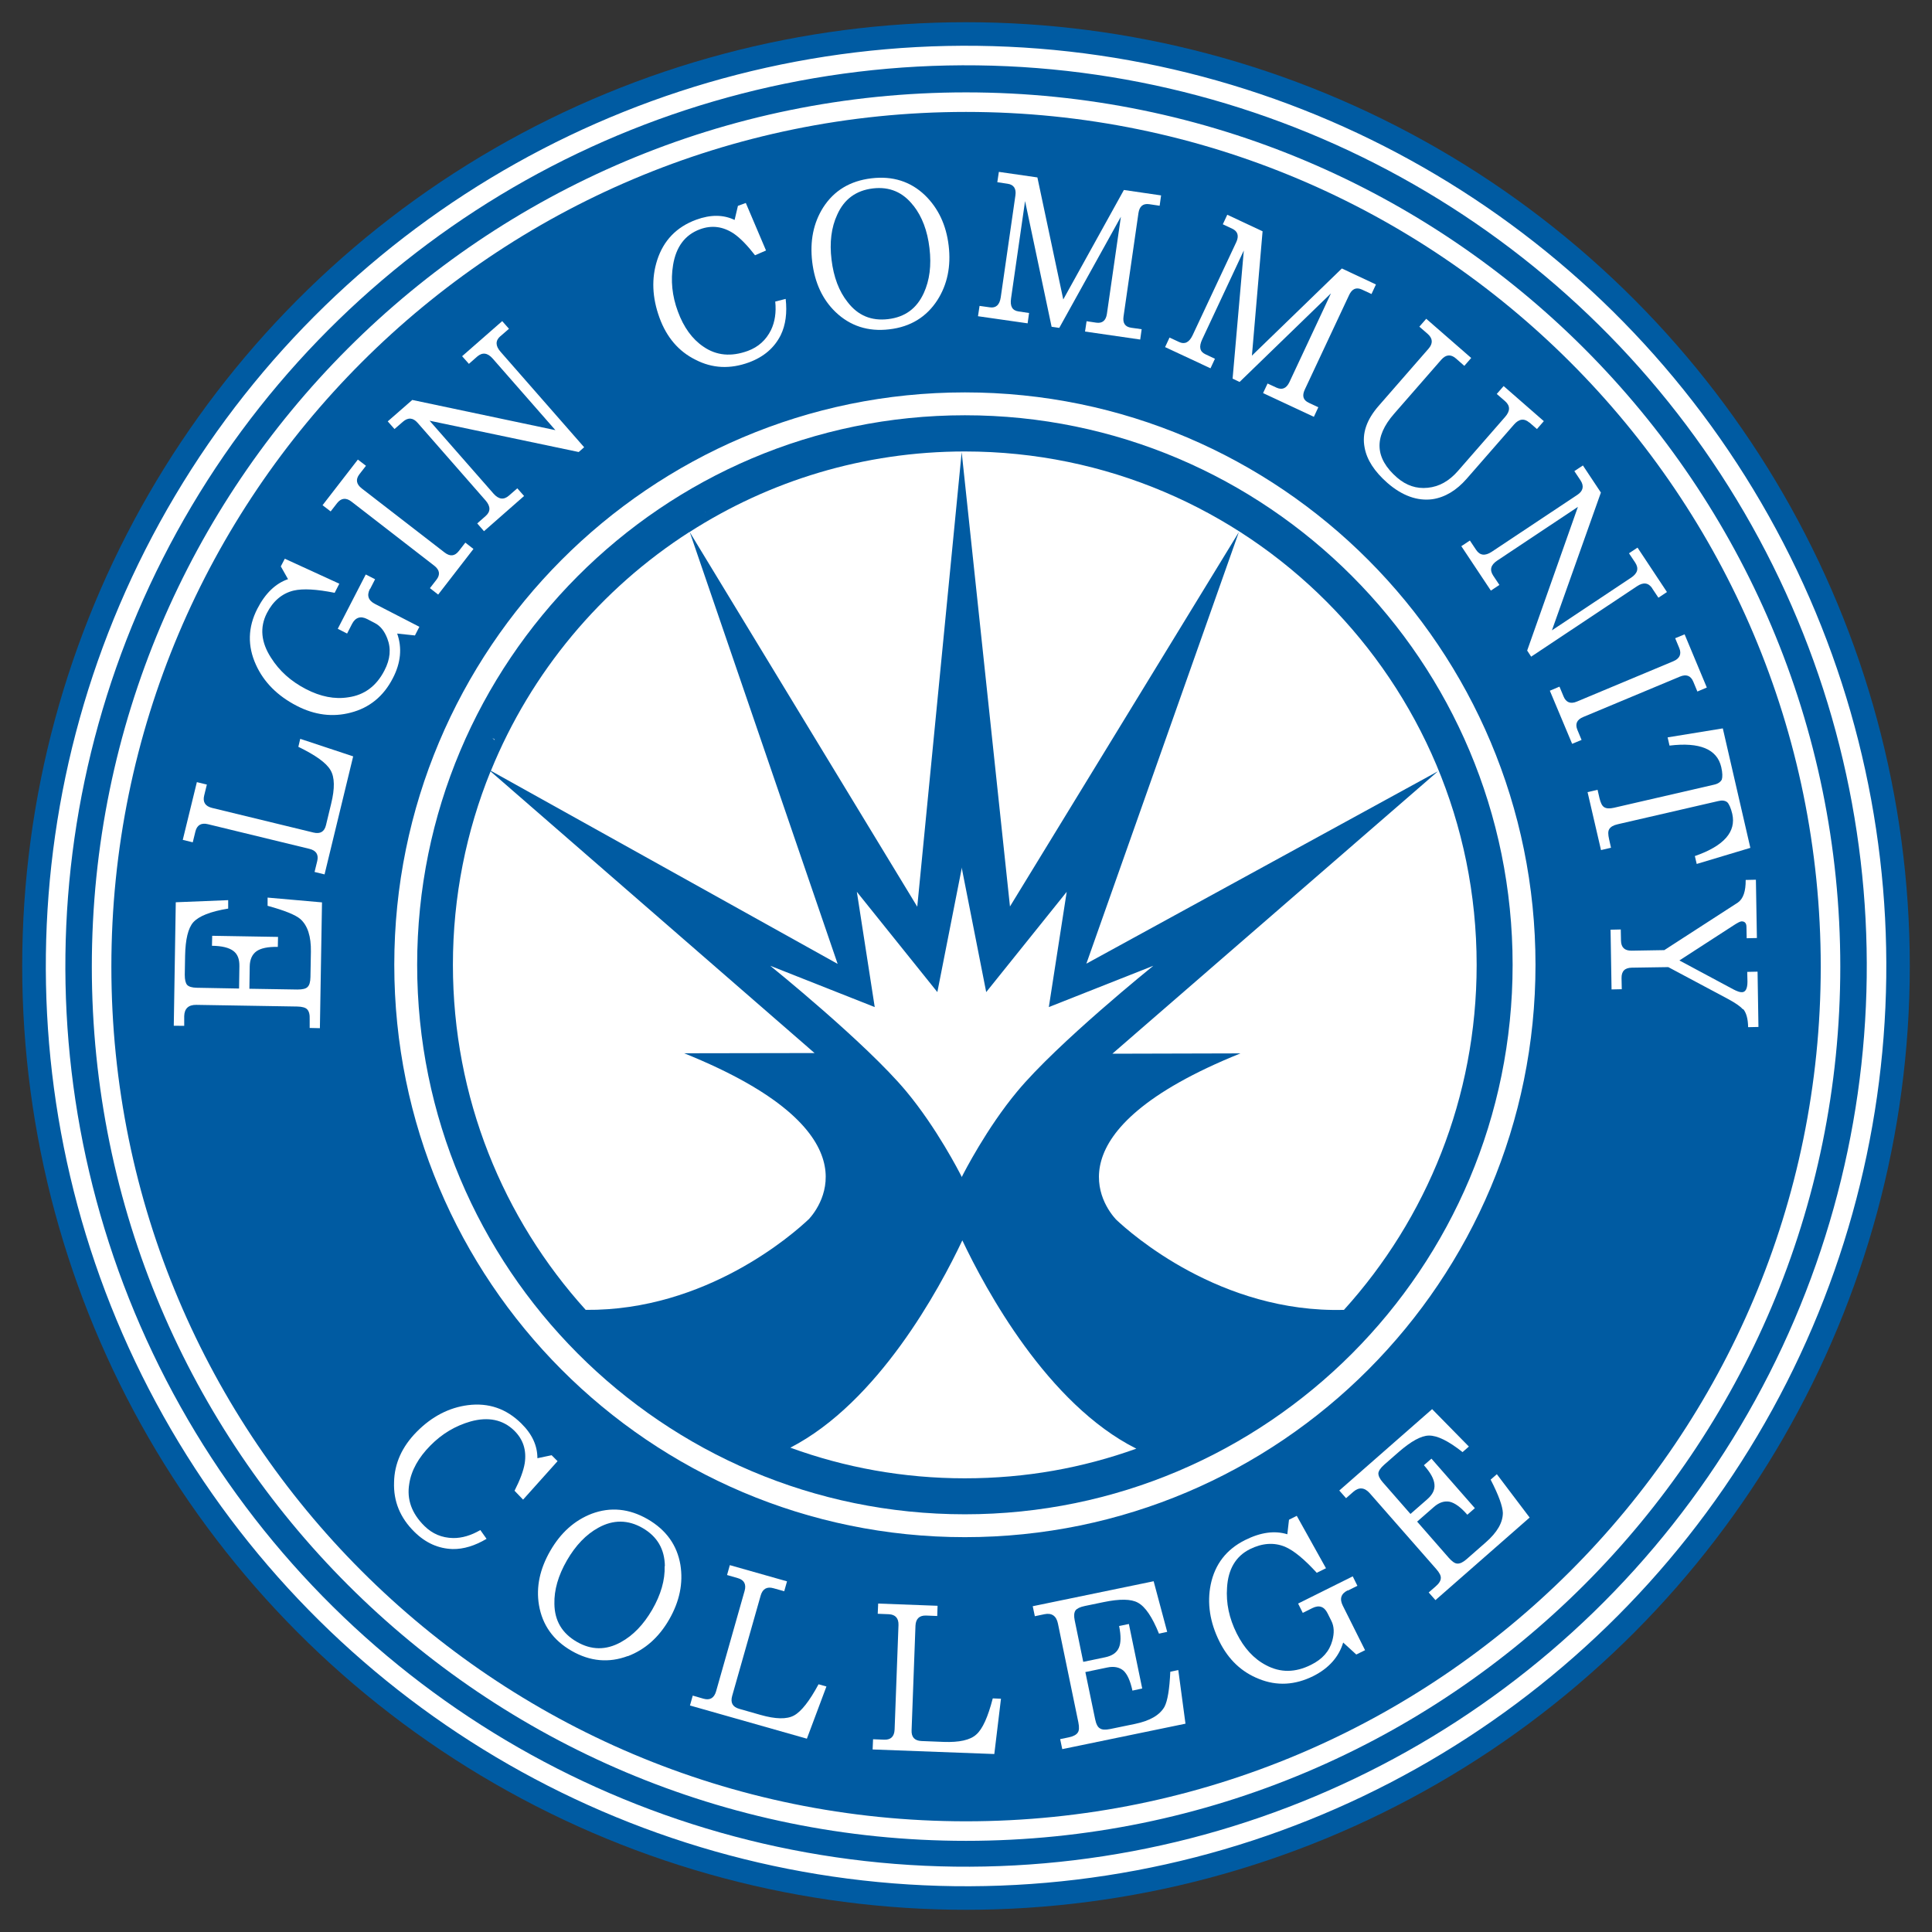
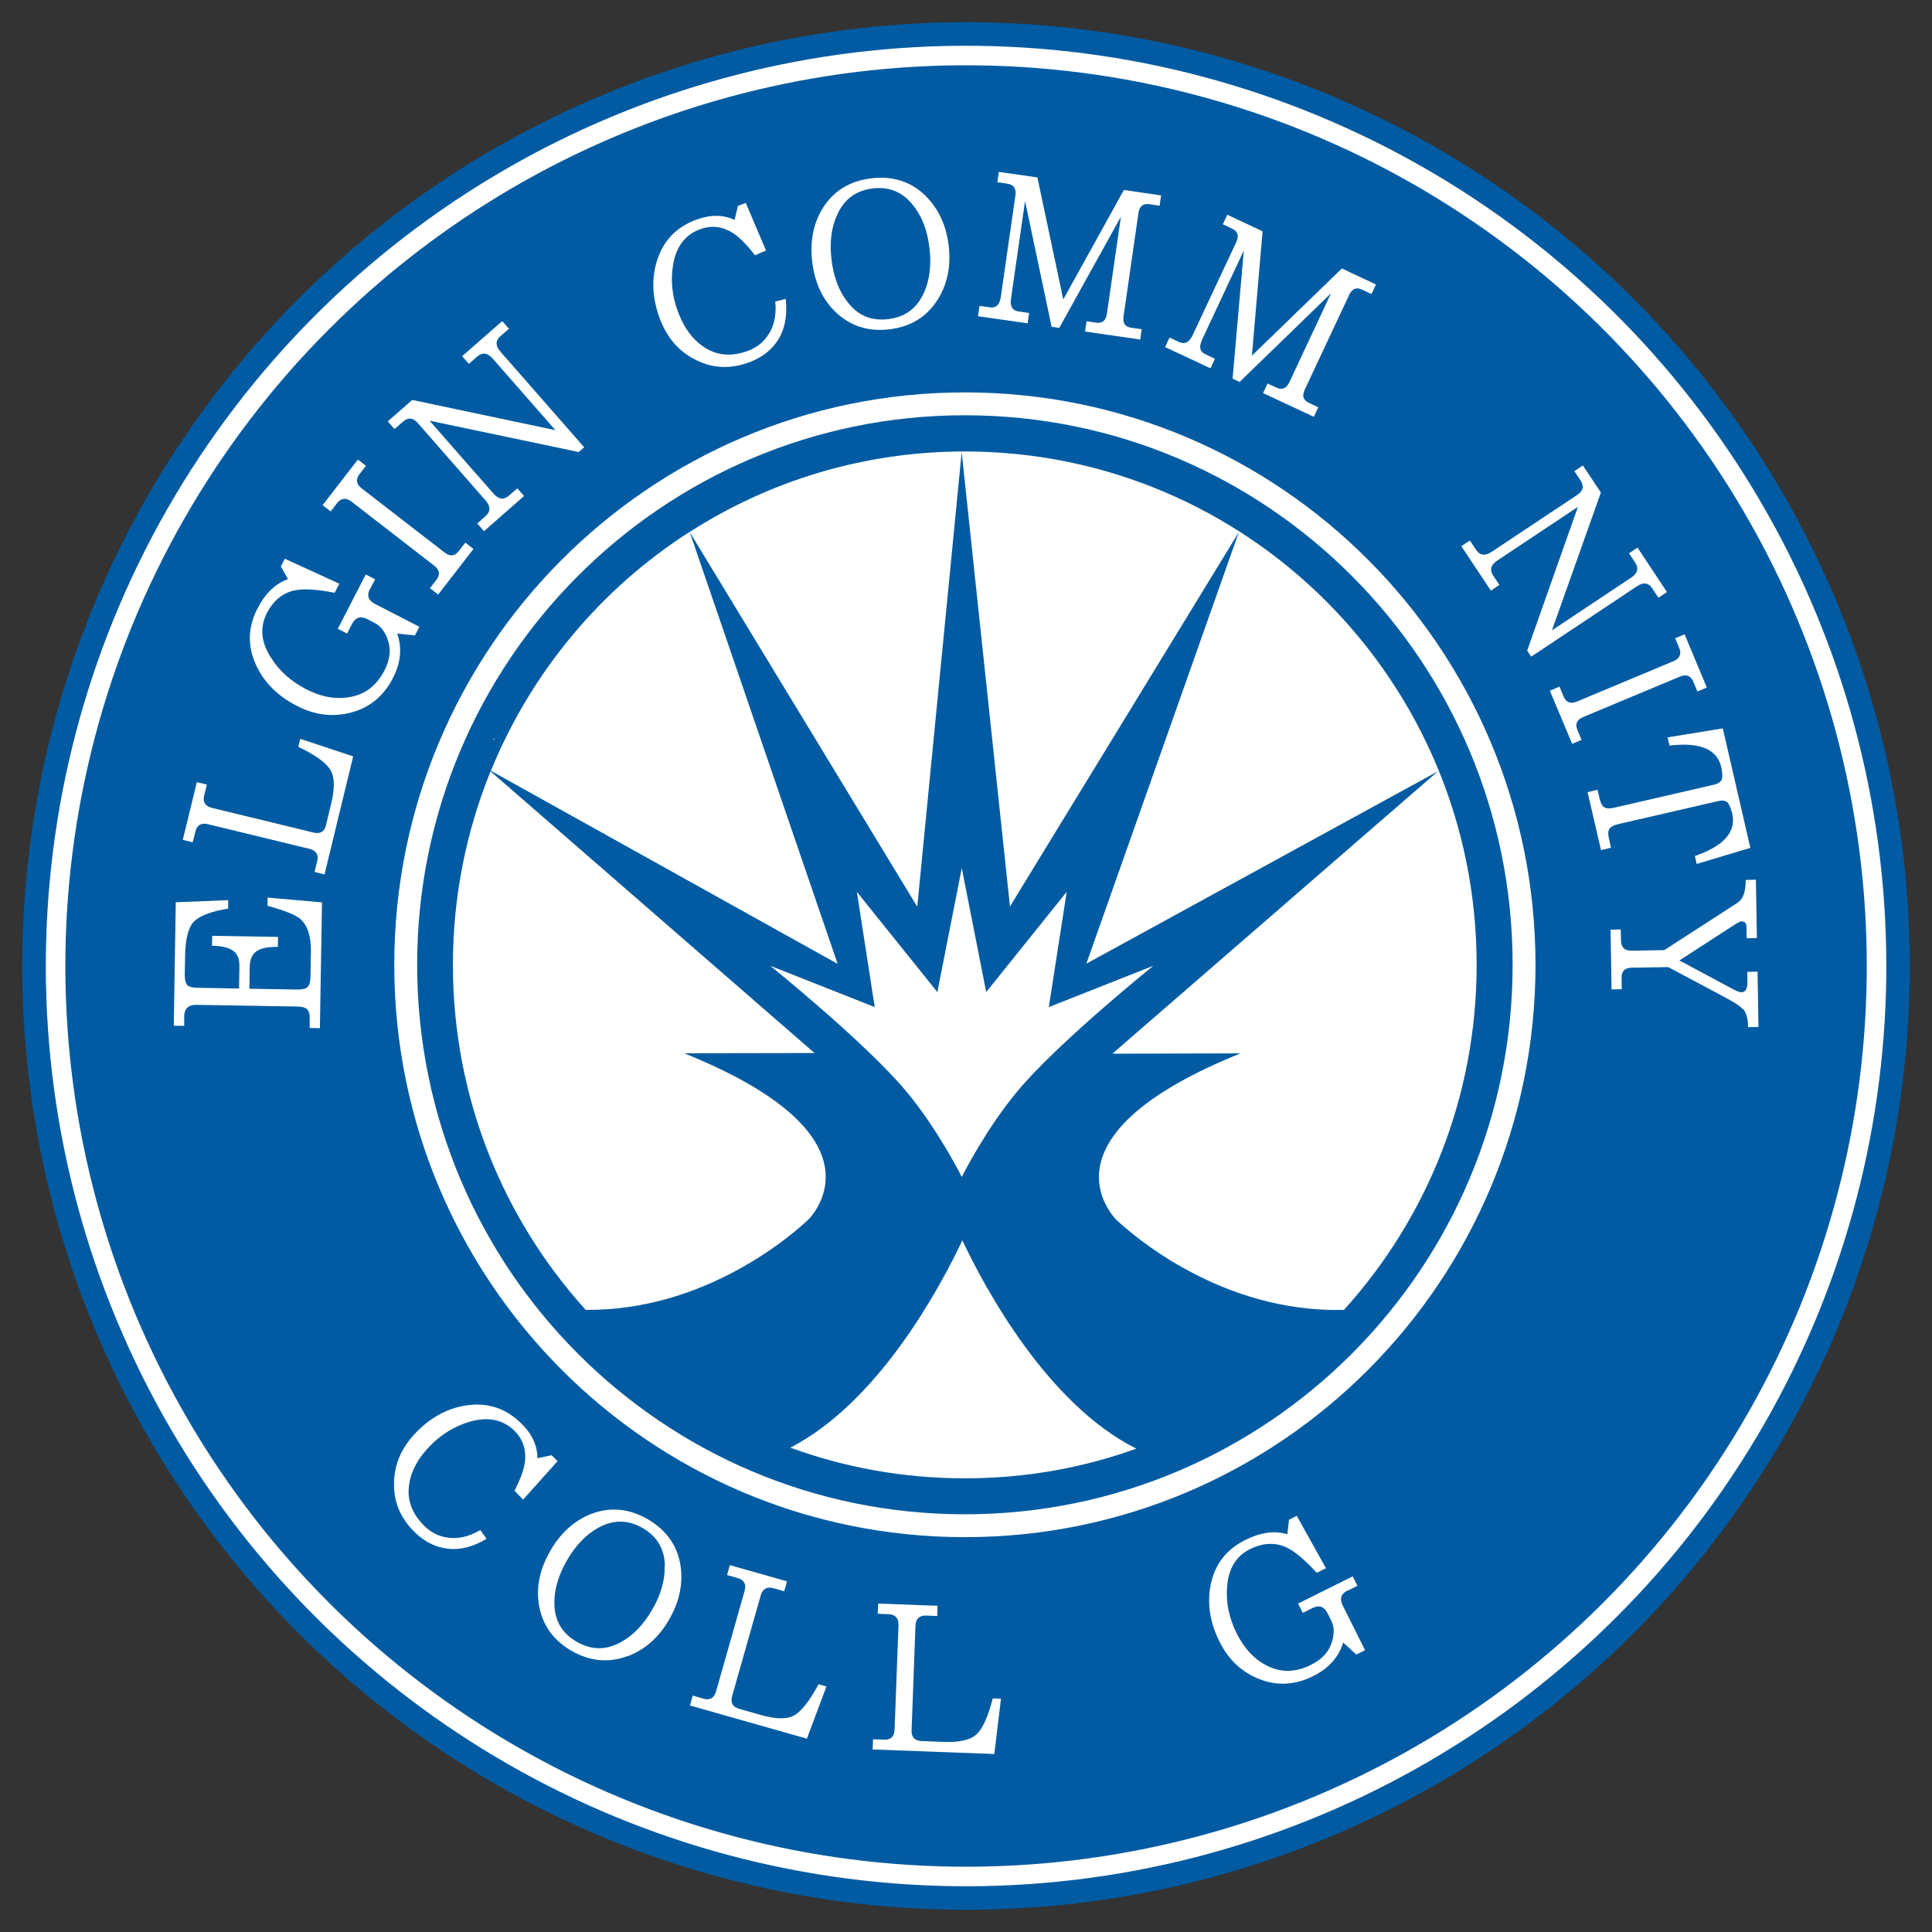
<svg xmlns="http://www.w3.org/2000/svg" id="Layer_1" data-name="Layer 1" viewBox="0 0 174 174">
  <rect x="0" y="0" width="174" height="174" fill="#333333" stroke="none" />
  <defs>
    <style>
      .cls-1, .cls-2 {
        fill: none;
      }

      .cls-2 {
        stroke: #fff;
        stroke-width: 1.76px;
      }

      .cls-3 {
        fill: #005ba2;
      }

      .cls-4 {
        fill: #fff;
      }
    </style>
  </defs>
  <g>
    <circle class="cls-3" cx="87" cy="87" r="85" />
    <g>
      <path class="cls-1" d="M158.17,87c0-39.3-31.86-71.17-71.17-71.17S15.83,47.69,15.83,87s31.86,71.17,71.17,71.17,71.17-31.86,71.17-71.17Z" />
      <g>
        <path class="cls-4" d="M62.11,47.9c-7.98,5.11-14.28,12.63-17.9,21.52l31.23,17.39-13.33-38.92Z" />
        <path class="cls-4" d="M72.83,109.82c1.11-1.21,6.16-7.96-11.21-14.96l11.74-.02-29.18-25.37c-2.18,5.38-3.39,11.26-3.39,17.42,0,11.97,4.53,22.87,11.96,31.08,10.88,.1,18.75-6.9,20.07-8.15Z" />
        <path class="cls-4" d="M86.61,40.71l4.35,40.93,20.61-33.71-13.73,38.86,31.67-17.33-29.33,25.44,11.54-.03c-17.36,7-12.33,13.74-11.21,14.96,1.33,1.26,9.41,8.44,20.53,8.14,7.43-8.21,11.95-19.11,11.95-31.07,0-25.54-20.63-46.24-46.1-46.24-9.12,0-17.62,2.66-24.78,7.25l20.5,33.75,4-40.93Z" />
        <path class="cls-4" d="M86.67,111.71c-2.07,4.38-7.58,14.59-15.49,18.67,4.9,1.79,10.19,2.76,15.71,2.76s10.62-.94,15.45-2.67c-8-4.01-13.58-14.35-15.67-18.76Z" />
        <path class="cls-4" d="M44.34,66.46l.2,.19s.02-.04,.02-.05l-.22-.14Z" />
        <polygon class="cls-4" points="63.5 46.06 63.52 46.11 63.53 46.1 63.5 46.06" />
      </g>
      <path class="cls-4" d="M94.46,90.7l1.61-10.38-7.25,9.03-2.19-11.12v-.05s-.02-.05-.02-.05v.1l-2.19,11.12-7.25-9.03,1.61,10.38-9.41-3.72s8.62,6.95,12.25,11.31c2.75,3.3,4.79,7.29,4.99,7.69v.04s0-.01,.01-.02c0,0,.01,.02,.01,.02v-.04c.2-.4,2.24-4.39,4.99-7.69,3.62-4.36,12.25-11.31,12.25-11.31l-9.41,3.72Z" />
      <path class="cls-4" d="M35.51,86.89c0-28.46,23-51.55,51.39-51.55h0v2.06c-13.62,0-25.95,5.54-34.88,14.5h0c-8.93,8.96-14.45,21.32-14.45,34.99h0c0,13.67,5.52,26.04,14.45,35h0c8.93,8.96,21.25,14.49,34.88,14.49h0c13.62,0,25.95-5.54,34.88-14.49h0c8.93-8.96,14.45-21.33,14.45-35h0c0-13.67-5.52-26.04-14.45-34.99h0c-8.93-8.96-21.25-14.5-34.88-14.5h0v-2.06c28.39,0,51.39,23.09,51.39,51.55h0c0,28.47-23,51.55-51.39,51.55h0c-28.38,0-51.39-23.08-51.39-51.55h0Z" />
-       <path class="cls-2" d="M164.86,87.06c0,43-34.85,77.85-77.86,77.85S9.15,130.06,9.15,87.06,44.01,9.2,87,9.2s77.86,34.86,77.86,77.86Z" />
      <circle class="cls-2" cx="87" cy="87" r="82" transform="translate(-1.08 172.9) rotate(-89.28)" />
      <g>
        <g>
          <path class="cls-4" d="M29,81.27l-.19,11.33-.92-.02v-.78c.02-.43-.06-.72-.22-.89-.14-.16-.45-.25-.9-.26l-9.09-.15c-.7-.01-1.07,.33-1.09,1.01v.88s-.94-.01-.94-.01l.18-11.12,4.72-.19v.76c-1.6,.26-2.65,.68-3.15,1.24-.46,.53-.7,1.53-.73,3l-.03,1.72c0,.45,.07,.74,.21,.91,.16,.17,.45,.25,.86,.26l3.82,.07,.03-2.01c.01-.64-.16-1.09-.55-1.38-.39-.29-1.02-.45-1.92-.46l.02-.9,5.93,.1-.02,.9c-.9-.02-1.54,.12-1.93,.4-.38,.28-.59,.73-.6,1.36l-.03,2.01,4.33,.07c.45,0,.76-.07,.91-.23,.17-.16,.25-.45,.26-.9l.04-2.28c.02-1.38-.29-2.34-.94-2.93-.44-.38-1.42-.78-2.96-1.2v-.74s4.89,.43,4.89,.43Z" />
          <path class="cls-4" d="M31.81,68.11l-2.58,10.64-.9-.22,.24-.98c.14-.58-.09-.95-.7-1.1l-9.14-2.22c-.6-.15-.99,.08-1.13,.65l-.24,.98-.9-.22,1.27-5.2,.9,.22-.24,.98c-.15,.6,.1,.97,.7,1.12l9.14,2.22c.62,.15,.99-.08,1.13-.67l.47-1.95c.33-1.35,.32-2.37-.07-3.01-.37-.64-1.34-1.34-2.89-2.09l.17-.72,4.77,1.58Z" />
          <path class="cls-4" d="M33.32,53.03c-.31,.6-.15,1.05,.45,1.36l4,2.06-.4,.78-1.6-.17c.45,1.27,.34,2.62-.39,4.02-.84,1.64-2.12,2.67-3.79,3.1-1.63,.43-3.25,.22-4.86-.61-1.73-.89-2.97-2.13-3.68-3.7-.77-1.69-.73-3.38,.13-5.05,.71-1.38,1.63-2.27,2.76-2.66l-.65-1.15,.36-.69,4.91,2.25-.42,.82c-1.61-.32-2.84-.4-3.7-.2-1.03,.25-1.85,.94-2.41,2.04-.65,1.28-.52,2.62,.38,4.01,.75,1.19,1.79,2.12,3.14,2.82,1.31,.68,2.59,.94,3.82,.74,1.44-.2,2.53-1.01,3.25-2.41,.53-1.02,.62-1.96,.26-2.89-.26-.67-.62-1.13-1.13-1.39l-.67-.35c-.6-.31-1.07-.16-1.38,.44l-.44,.86-.84-.43,2.52-4.89,.84,.43-.44,.86Z" />
          <path class="cls-4" d="M39.45,53.54l-.73-.57,.59-.76c.35-.45,.3-.88-.21-1.27l-7.44-5.76c-.49-.38-.93-.33-1.29,.12l-.59,.76-.73-.56,3.18-4.11,.73,.56-.59,.76c-.36,.47-.28,.9,.21,1.28l7.45,5.76c.5,.39,.92,.35,1.29-.12l.59-.76,.73,.57-3.17,4.1Z" />
          <path class="cls-4" d="M45.07,30.27c-.46,.4-.46,.87,0,1.4l7.54,8.61-.49,.43-13.43-2.82,5.76,6.57c.46,.52,.92,.58,1.38,.18l.76-.66,.61,.69-3.61,3.17-.61-.7,.75-.66c.46-.4,.47-.87,0-1.41l-6.12-6.99c-.4-.46-.85-.51-1.32-.1l-.76,.66-.61-.69,2.21-1.93,12.89,2.72-5.65-6.45c-.46-.52-.92-.58-1.39-.18l-.75,.66-.61-.69,3.61-3.16,.61,.69-.76,.66Z" />
          <path class="cls-4" d="M84.43,27.02c-.98,1.52-2.42,2.42-4.34,2.64-1.91,.23-3.53-.31-4.83-1.55-1.19-1.14-1.88-2.65-2.11-4.52-.22-1.87,.1-3.5,.99-4.91,.98-1.52,2.42-2.39,4.34-2.62,1.91-.23,3.53,.28,4.83,1.53,1.19,1.16,1.91,2.67,2.13,4.54,.22,1.85-.12,3.49-1.01,4.89Zm-2.17-8.5c-.93-1.21-2.15-1.73-3.65-1.55-1.51,.18-2.59,.97-3.21,2.37-.53,1.14-.7,2.5-.51,4.05,.19,1.57,.67,2.84,1.45,3.82,.93,1.21,2.14,1.71,3.65,1.53,1.51-.18,2.57-.95,3.21-2.35,.52-1.14,.7-2.48,.51-4.05-.18-1.55-.67-2.84-1.44-3.82Z" />
          <path class="cls-4" d="M97.72,29.86l.14-.93,.87,.13c.55,.08,.87-.19,.96-.79l1.26-8.75-5.55,10.01-.69-.1-2.39-11.32-1.26,8.75c-.11,.73,.11,1.11,.68,1.19l.94,.14-.13,.93-4.47-.64,.14-.93,.93,.13c.55,.08,.88-.22,.98-.91l1.32-9.17c.09-.61-.15-.97-.7-1.05l-.93-.14,.14-.93,3.47,.5,2.33,10.99,5.46-9.86,3.35,.49-.13,.93-.94-.14c-.57-.08-.88,.2-.97,.81l-1.34,9.29c-.09,.61,.13,.95,.7,1.03l.93,.13-.13,.93-4.97-.72Z" />
          <path class="cls-4" d="M113.76,35.39l.4-.85,.8,.37c.5,.23,.89,.08,1.16-.48l3.75-8.01-8.23,7.98-.63-.3,1.01-11.54-3.75,8.01c-.31,.67-.22,1.1,.3,1.34l.85,.4-.4,.86-4.09-1.91,.4-.86,.86,.4c.5,.24,.91,.04,1.21-.59l3.94-8.4c.26-.56,.14-.98-.36-1.21l-.85-.4,.4-.86,3.18,1.49-.96,11.2,8.1-7.85,3.07,1.44-.4,.86-.86-.4c-.52-.24-.9-.06-1.16,.5l-3.99,8.51c-.26,.56-.15,.95,.37,1.19l.85,.4-.4,.86-4.56-2.13Z" />
-           <path class="cls-4" d="M137.74,38.06c-.47-.4-.93-.35-1.39,.18l-4.26,4.88c-.92,1.05-1.95,1.67-3.08,1.84-1.35,.18-2.73-.31-4.06-1.47-1.17-1.03-1.85-2.08-2.05-3.18-.25-1.28,.18-2.51,1.26-3.75l4.5-5.16c.4-.46,.39-.91-.07-1.32l-.76-.66,.62-.71,4.05,3.53-.62,.71-.75-.66c-.47-.41-.91-.36-1.32,.1l-4.25,4.87c-1.84,2.1-1.75,4,.26,5.75,.82,.71,1.74,1.03,2.77,.92,1.01-.1,1.91-.59,2.72-1.52l4.25-4.87c.46-.53,.46-.99,0-1.4l-.76-.66,.62-.71,3.62,3.16-.62,.71-.68-.59Z" />
          <path class="cls-4" d="M148.81,52.99c-.34-.51-.8-.58-1.38-.19l-9.53,6.34-.36-.55,4.57-12.94-7.27,4.84c-.58,.39-.7,.83-.36,1.35l.56,.84-.77,.51-2.66-4,.77-.51,.56,.84c.34,.51,.8,.57,1.4,.18l7.73-5.14c.51-.34,.61-.78,.28-1.29l-.56-.84,.77-.51,1.62,2.44-4.41,12.41,7.14-4.75c.58-.39,.7-.83,.36-1.35l-.56-.84,.77-.51,2.65,4-.77,.51-.56-.84Z" />
          <path class="cls-4" d="M139.6,62.2l.85-.36,.37,.89c.22,.53,.63,.7,1.21,.45l8.68-3.63c.57-.24,.75-.65,.53-1.18l-.37-.89,.85-.35,2,4.79-.85,.36-.37-.89c-.23-.55-.64-.69-1.21-.45l-8.69,3.63c-.59,.24-.76,.63-.53,1.18l.37,.89-.85,.35-2.01-4.79Z" />
          <path class="cls-4" d="M152.67,77.09c2.6-.91,3.71-2.18,3.34-3.8-.13-.54-.29-.88-.45-1.04-.21-.16-.47-.19-.83-.1l-9.02,2.08c-.4,.09-.64,.23-.77,.43s-.12,.49-.02,.93l.17,.76-.9,.21-1.21-5.22,.9-.21,.17,.74c.1,.42,.23,.71,.43,.83,.2,.12,.47,.14,.87,.05l9.02-2.08c.36-.08,.58-.24,.7-.46,.07-.23,.07-.61-.05-1.12-.37-1.62-1.94-2.27-4.66-1.94l-.17-.74,4.97-.81,2.48,10.76-4.83,1.45-.17-.72Z" />
          <path class="cls-4" d="M156.98,90.91c-.21-.24-.64-.56-1.35-.94l-5.38-2.87-3.28,.05c-.64,.01-.94,.32-.93,.94l.02,1-.92,.02-.09-5.38,.92-.02,.02,1c.01,.62,.33,.92,.96,.91l2.94-.05,6.62-4.28c.49-.34,.72-1.02,.71-2.04l.92-.02,.09,5.25-.92,.02-.02-1.01c0-.35-.15-.51-.44-.51-.12,0-.37,.13-.75,.38l-4.85,3.14,4.87,2.61c.31,.16,.56,.26,.76,.25,.33,0,.5-.33,.5-.95l-.02-.88,.93-.02,.08,4.98-.93,.02c-.01-.74-.16-1.29-.44-1.63Z" />
        </g>
        <g>
          <path class="cls-4" d="M50.22,131.6l-.54-.54-1.28,.27c0-1.12-.46-2.16-1.46-3.14-1.35-1.33-2.94-1.87-4.79-1.64-1.71,.22-3.26,1.02-4.63,2.41-1.31,1.33-2,2.84-2.03,4.54-.06,1.7,.54,3.19,1.83,4.46,1.02,1.01,2.17,1.51,3.44,1.55,.99,.02,2.02-.3,3.06-.92l-.56-.79c-.82,.48-1.65,.73-2.45,.72-1.02-.02-1.87-.38-2.59-1.09-1.14-1.13-1.6-2.39-1.36-3.8,.18-1.2,.83-2.36,1.9-3.44,1.05-1.07,2.26-1.78,3.62-2.17,1.59-.44,2.92-.17,3.94,.83,.8,.79,1.11,1.76,.94,2.92-.11,.69-.43,1.53-.92,2.49l.77,.8,3.11-3.47Z" />
          <path class="cls-4" d="M56.53,149.15c-1.69,.63-3.38,.49-5.05-.47-1.67-.96-2.64-2.35-2.94-4.13-.27-1.62,.08-3.25,1.02-4.88,.94-1.63,2.18-2.74,3.73-3.34,1.69-.63,3.37-.47,5.04,.49,1.67,.97,2.65,2.34,2.95,4.12,.26,1.64-.07,3.27-1.01,4.91-.93,1.62-2.18,2.72-3.73,3.31Zm3.35-8.1c-.02-1.53-.69-2.67-2-3.43-1.31-.76-2.66-.77-3.99-.03-1.1,.6-2.05,1.59-2.83,2.94-.79,1.37-1.16,2.67-1.13,3.92,.02,1.53,.7,2.65,2.01,3.41,1.31,.76,2.63,.78,3.97,.04,1.1-.6,2.04-1.57,2.83-2.93,.78-1.35,1.16-2.67,1.12-3.92Z" />
          <path class="cls-4" d="M72.67,156.59l-10.53-2.99,.25-.89,.97,.28c.57,.16,.95-.05,1.13-.66l2.57-9.05c.17-.59-.04-.99-.61-1.15l-.97-.28,.25-.89,5.15,1.46-.25,.89-.97-.27c-.59-.17-.98,.06-1.15,.65l-2.57,9.05c-.17,.61,.04,.99,.63,1.16l1.93,.55c1.34,.38,2.36,.41,3.01,.05,.65-.35,1.39-1.29,2.21-2.81l.71,.2-1.76,4.7Z" />
          <path class="cls-4" d="M89.53,157.97l-10.94-.41,.04-.92,1,.04c.59,.02,.91-.27,.94-.91l.35-9.41c.02-.61-.27-.95-.87-.98l-1-.04,.04-.92,5.35,.2-.03,.92-1-.04c-.61-.02-.93,.29-.96,.91l-.35,9.41c-.03,.63,.27,.95,.88,.98l2.01,.08c1.39,.05,2.39-.16,2.94-.67,.56-.49,1.05-1.58,1.48-3.25l.74,.03-.6,4.98Z" />
-           <path class="cls-4" d="M106.76,155.24l-11.09,2.29-.19-.9,.77-.16c.42-.09,.68-.23,.81-.42,.13-.17,.15-.49,.06-.93l-1.84-8.9c-.14-.69-.56-.98-1.22-.84l-.86,.18-.19-.9,10.89-2.25,1.22,4.56-.74,.16c-.6-1.49-1.23-2.43-1.9-2.79-.61-.34-1.64-.35-3.09-.05l-1.69,.35c-.44,.09-.71,.23-.84,.4-.13,.2-.15,.49-.07,.89l.77,3.74,1.97-.41c.62-.13,1.03-.4,1.23-.84,.2-.44,.21-1.09,.03-1.98l.88-.18,1.2,5.81-.88,.19c-.19-.88-.46-1.48-.81-1.8-.36-.3-.84-.41-1.46-.28l-1.97,.41,.88,4.24c.09,.44,.23,.72,.43,.83,.19,.13,.49,.15,.93,.06l2.23-.46c1.35-.28,2.23-.79,2.66-1.55,.27-.52,.45-1.56,.52-3.15l.72-.15,.65,4.85Z" />
          <path class="cls-4" d="M121.38,143.23c-.61,.3-.75,.76-.45,1.37l2.01,4.02-.79,.39-1.18-1.08c-.39,1.29-1.28,2.31-2.69,3.02-1.65,.82-3.28,.91-4.89,.26-1.57-.62-2.75-1.74-3.56-3.36-.87-1.74-1.13-3.47-.79-5.15,.38-1.82,1.41-3.16,3.1-4,1.4-.7,2.66-.87,3.8-.52l.15-1.31,.7-.35,2.63,4.72-.83,.41c-1.11-1.21-2.05-2-2.87-2.35-.98-.4-2.04-.33-3.15,.22-1.28,.64-1.96,1.81-2.06,3.46-.1,1.4,.19,2.77,.87,4.13,.66,1.32,1.53,2.28,2.64,2.86,1.29,.69,2.63,.68,4.05-.03,1.03-.51,1.66-1.22,1.92-2.18,.19-.69,.17-1.28-.09-1.79l-.34-.68c-.3-.61-.77-.76-1.37-.46l-.86,.43-.42-.84,4.92-2.45,.42,.85-.86,.43Z" />
-           <path class="cls-4" d="M137.79,136.65l-8.51,7.46-.61-.69,.59-.51c.33-.28,.49-.53,.5-.76,.03-.22-.11-.5-.41-.84l-5.99-6.83c-.46-.52-.96-.57-1.47-.13l-.66,.58-.61-.69,8.36-7.33,3.31,3.37-.57,.5c-1.26-1-2.27-1.5-3.03-1.49-.7,.01-1.6,.51-2.72,1.48l-1.3,1.14c-.34,.3-.5,.55-.53,.76-.01,.23,.11,.5,.38,.81l2.51,2.87,1.51-1.32c.48-.42,.7-.86,.65-1.34-.04-.49-.35-1.06-.95-1.73l.68-.59,3.91,4.46-.68,.59c-.59-.68-1.12-1.06-1.59-1.17-.46-.09-.94,.05-1.42,.47l-1.51,1.32,2.85,3.26c.3,.34,.56,.52,.78,.52,.23,.01,.5-.11,.84-.41l1.71-1.5c1.04-.91,1.54-1.79,1.54-2.66-.02-.58-.37-1.58-1.1-2.99l.56-.49,2.95,3.9Z" />
        </g>
      </g>
      <path class="cls-4" d="M69.82,27.16c.1,.97-.03,1.83-.38,2.56-.45,.91-1.14,1.53-2.08,1.88-1.5,.55-2.84,.43-4.01-.38-1.01-.68-1.78-1.75-2.3-3.17-.52-1.4-.66-2.79-.43-4.19,.27-1.63,1.07-2.71,2.42-3.21,1.06-.39,2.07-.26,3.05,.39,.58,.4,1.23,1.07,1.91,1.95l.99-.43-1.82-4.28-.71,.26-.3,1.27c-1-.48-2.15-.5-3.46-.02-1.77,.65-2.94,1.87-3.51,3.63-.53,1.64-.46,3.38,.21,5.21,.64,1.75,1.72,3.02,3.24,3.77,1.51,.78,3.11,.86,4.81,.24,1.35-.5,2.29-1.32,2.86-2.45,.45-.92,.59-2.02,.45-3.27l-.94,.24Z" />
    </g>
  </g>
  <rect class="cls-1" width="174" height="174" />
</svg>